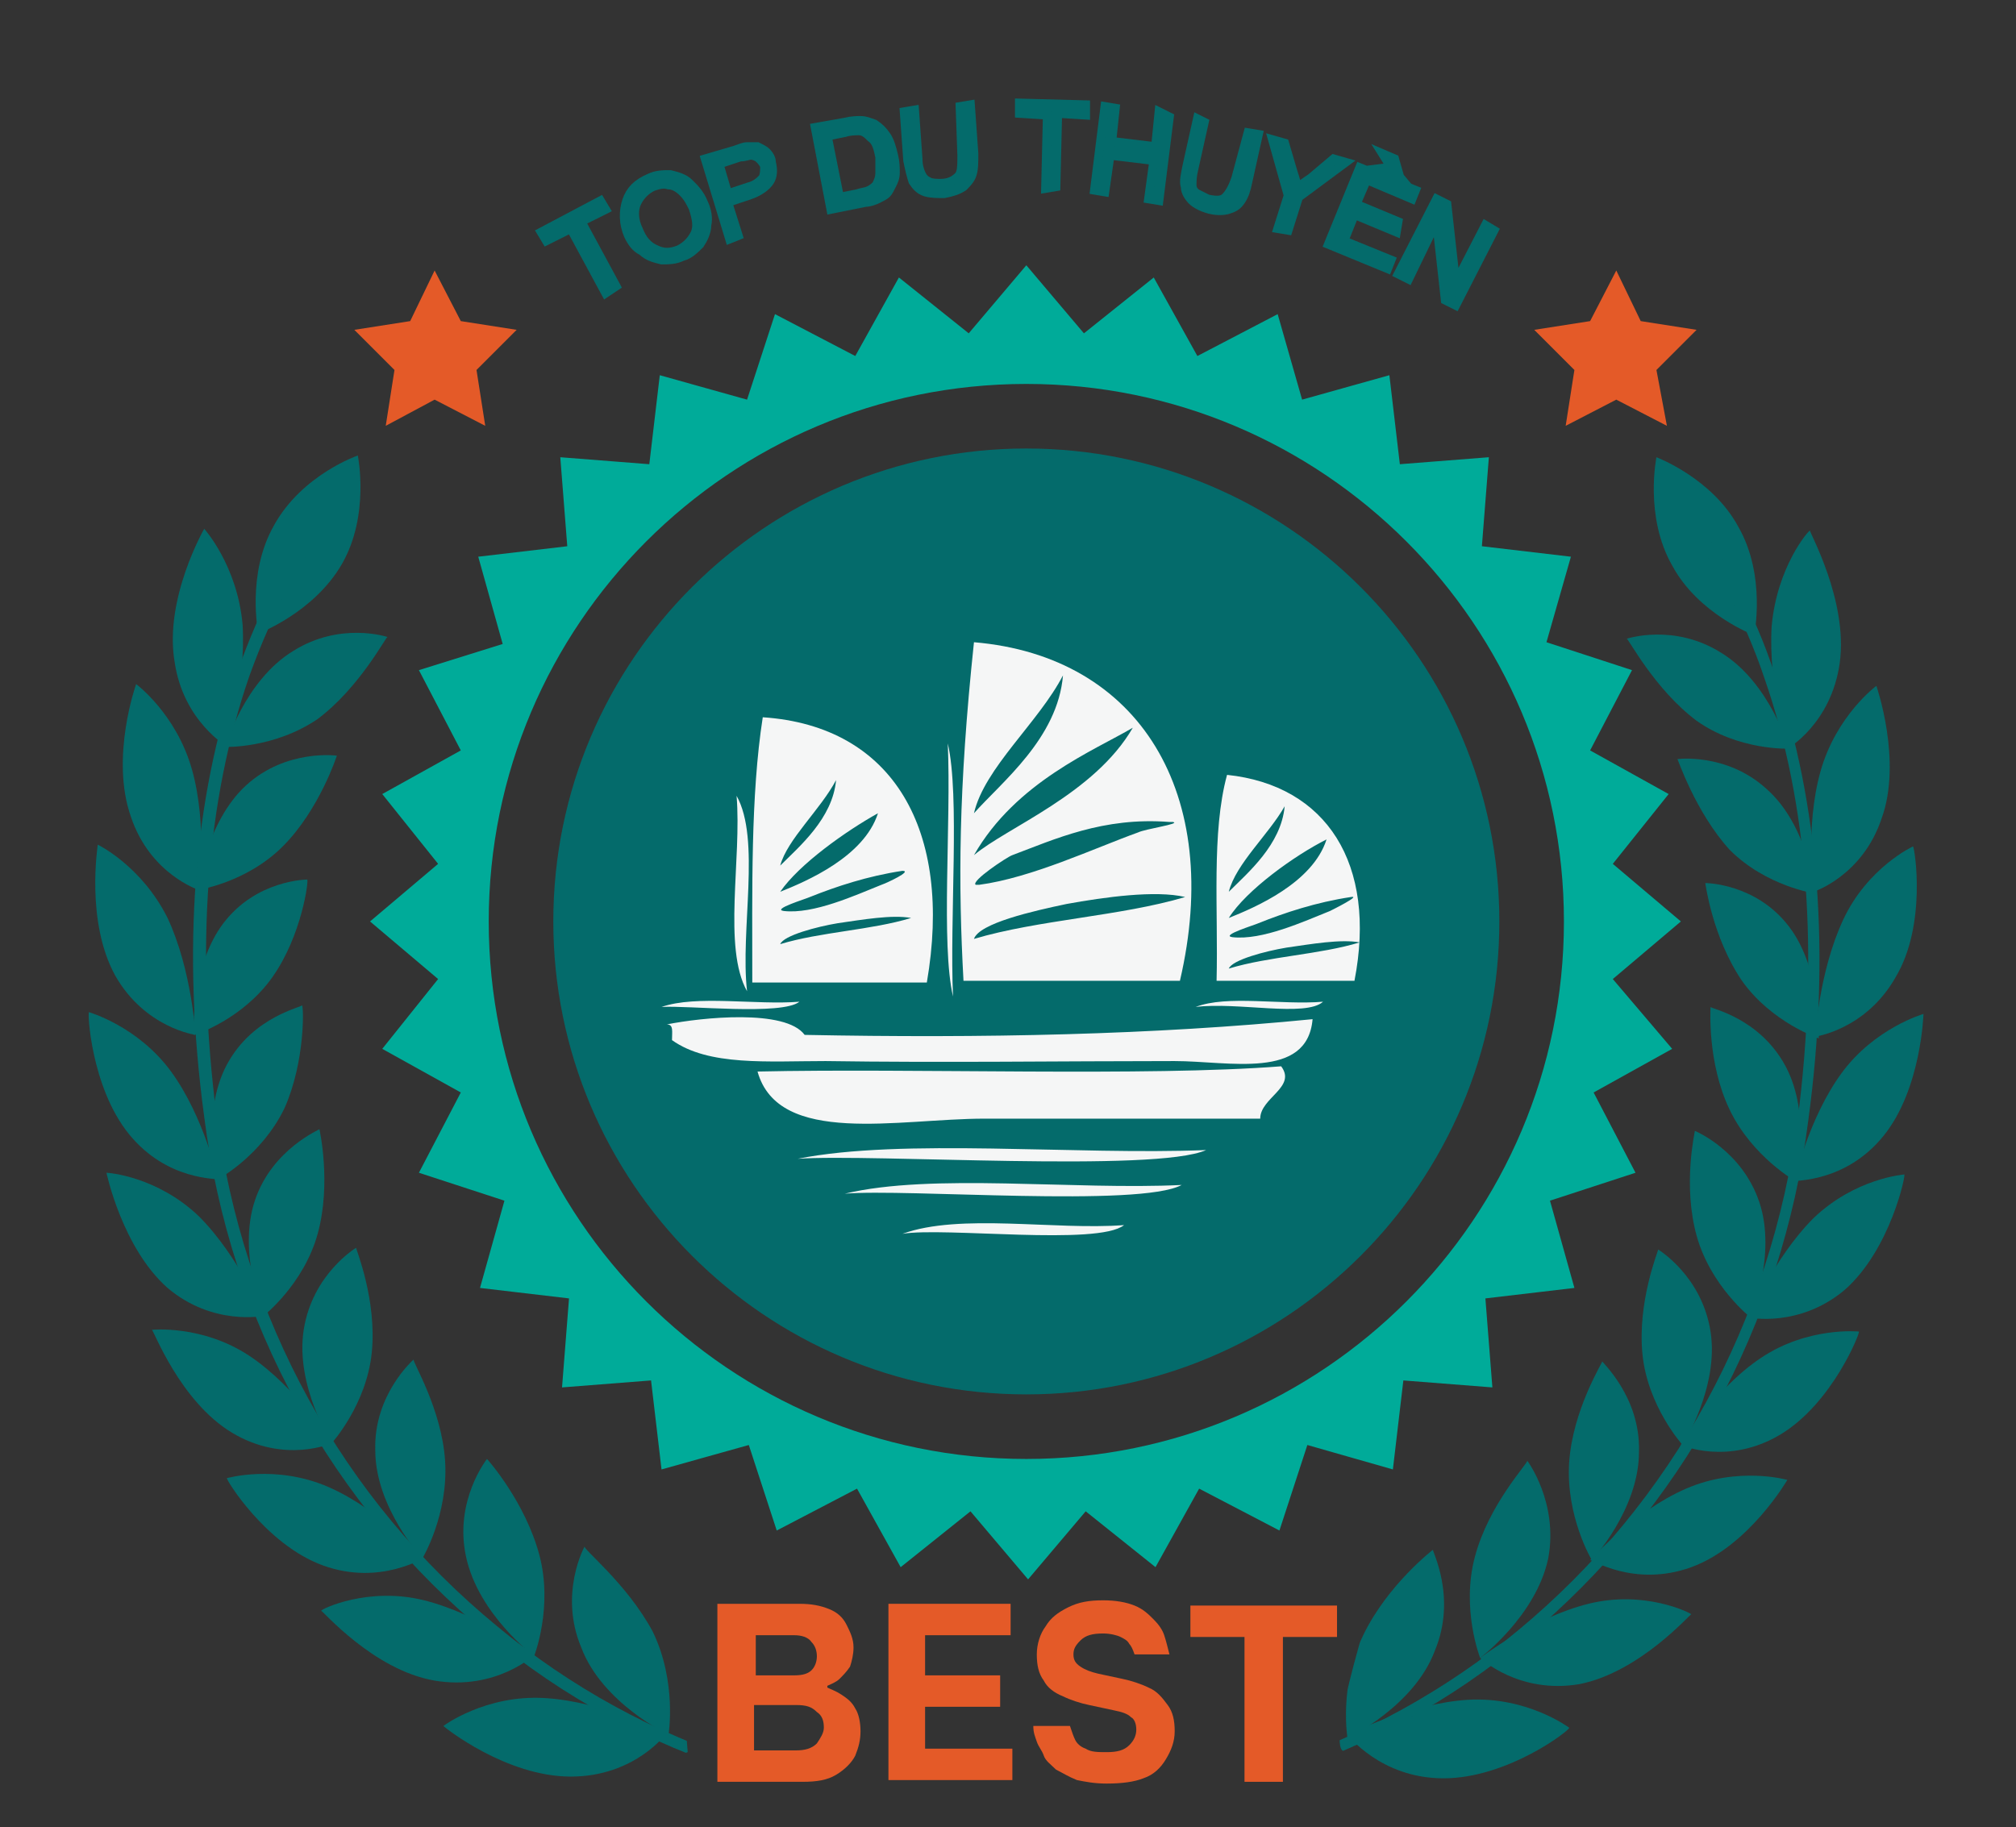
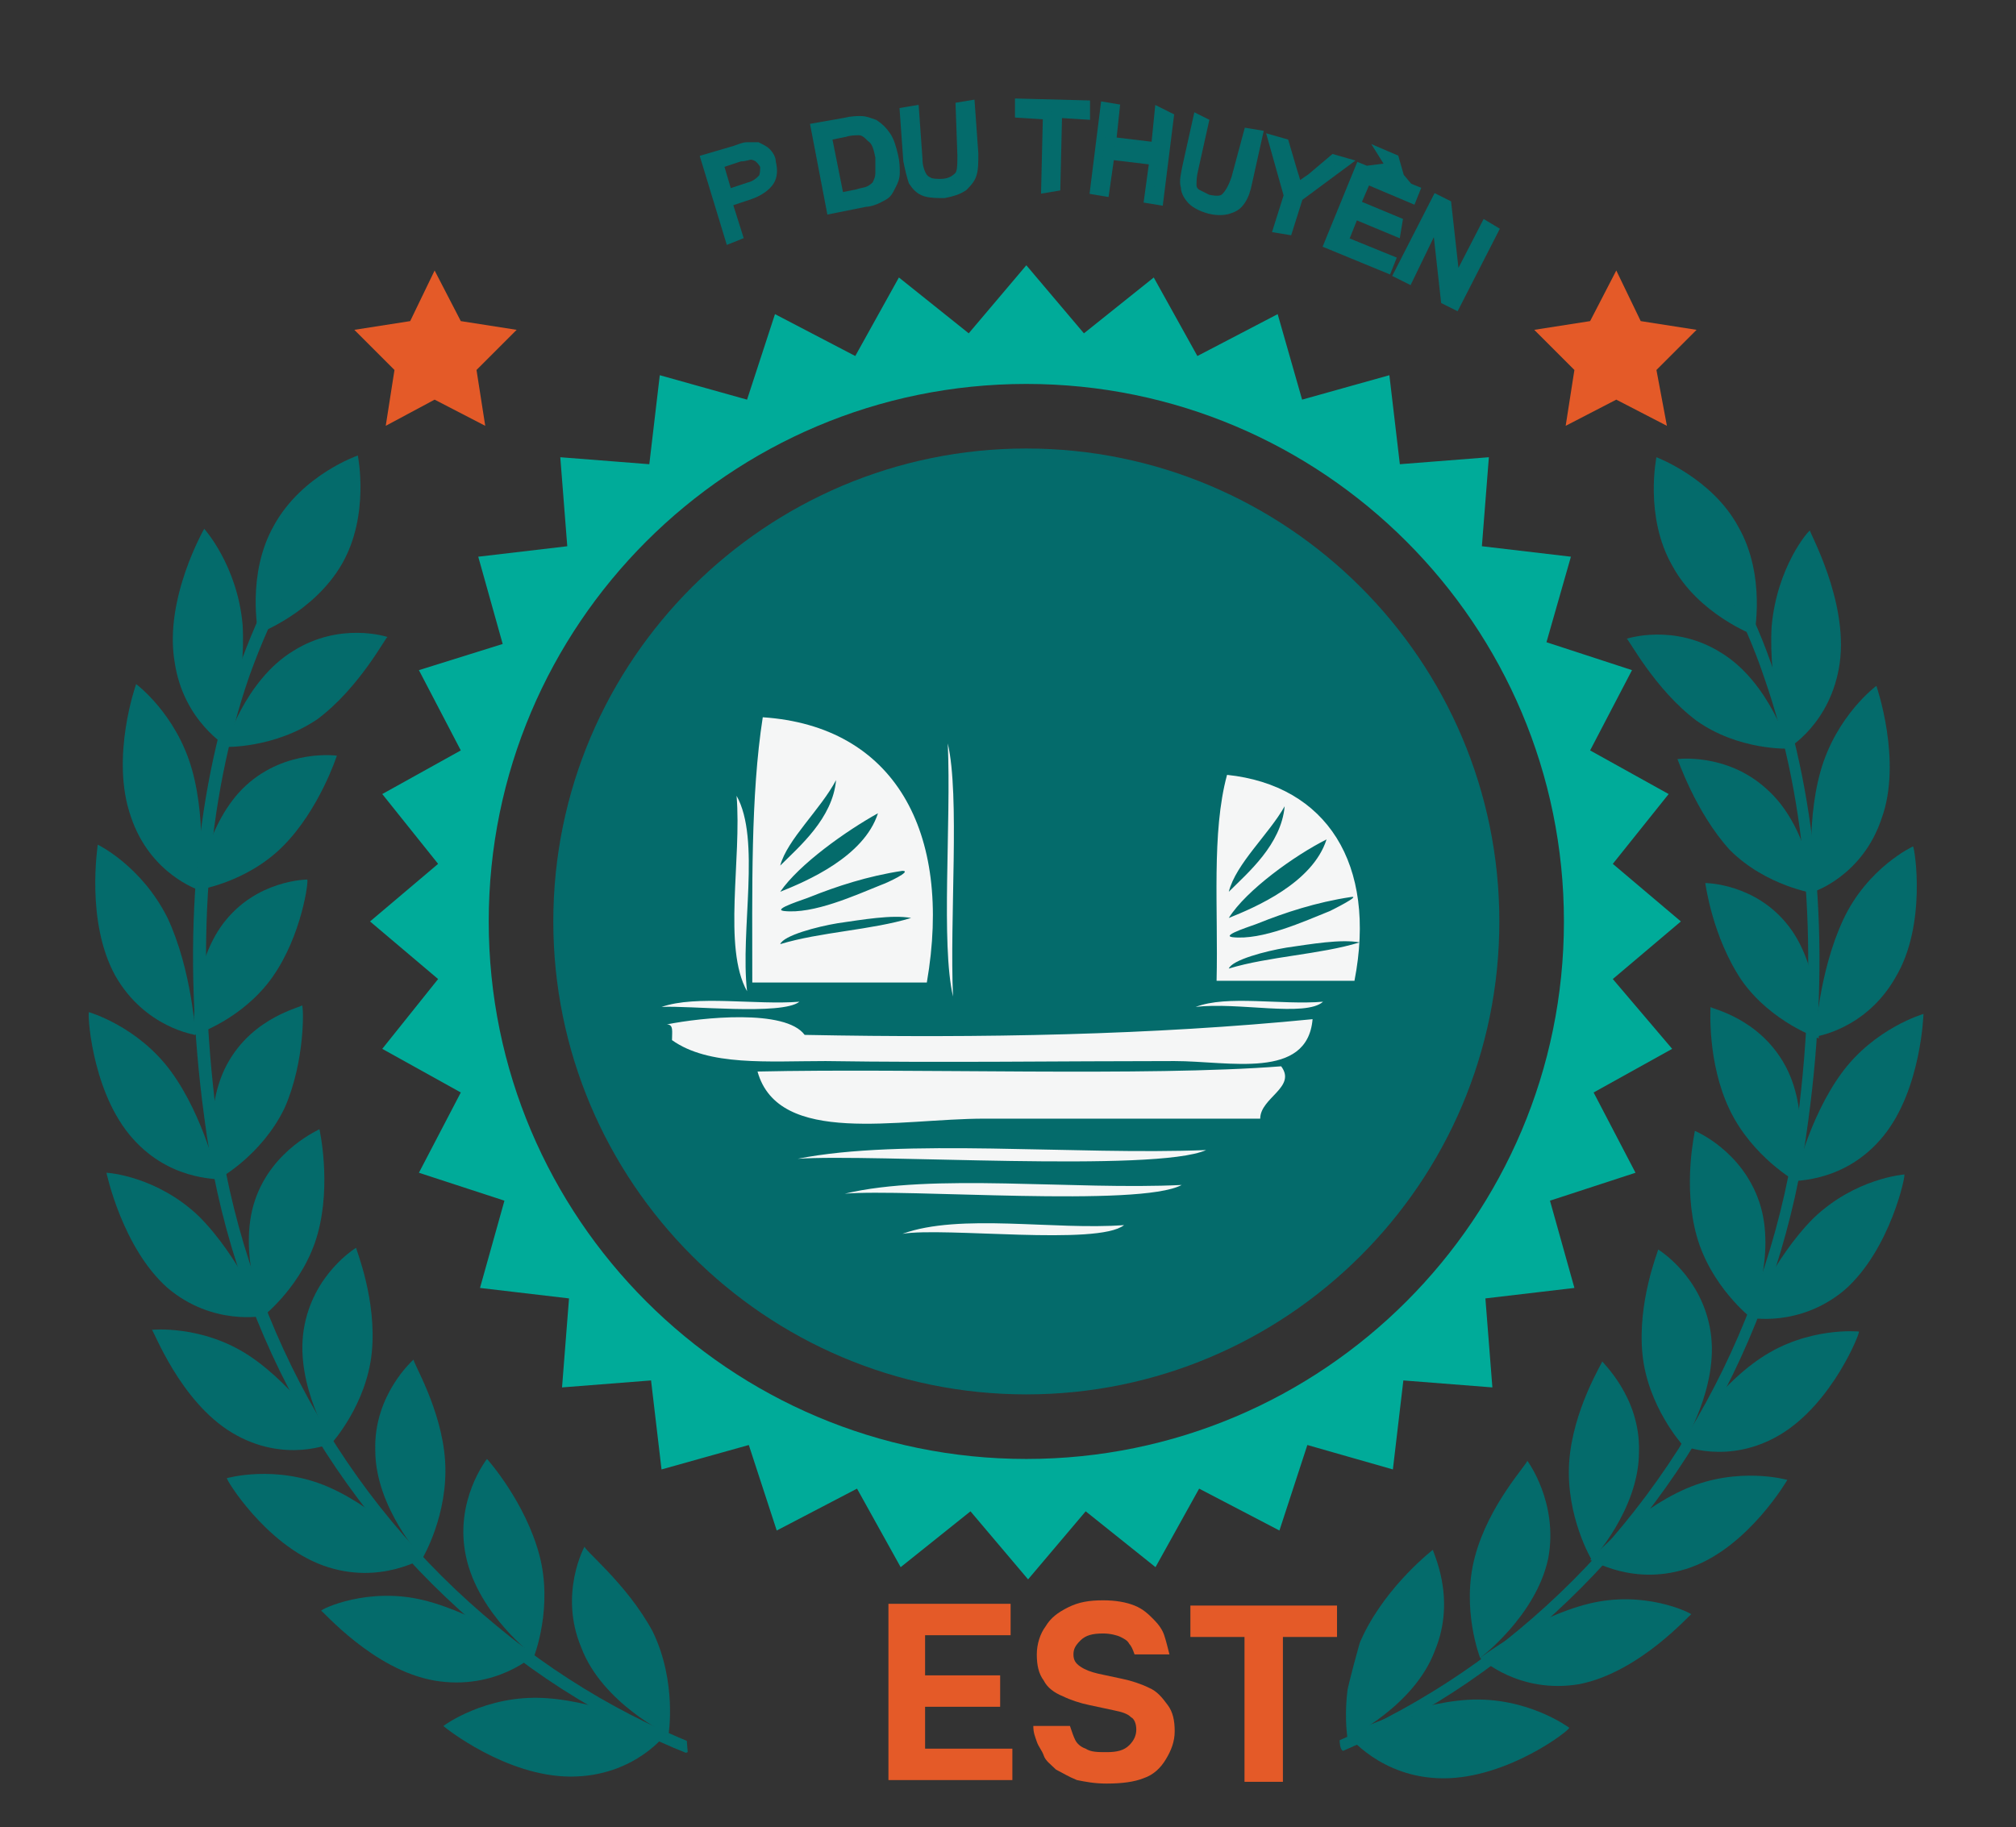
<svg xmlns="http://www.w3.org/2000/svg" xmlns:xlink="http://www.w3.org/1999/xlink" version="1.1" id="Layer_1" x="0px" y="0px" width="115.5px" height="104.7px" viewBox="0 0 115.5 104.7" style="enable-background:new 0 0 115.5 104.7;" xml:space="preserve">
  <rect x="0" y="0" width="115.5" height="104.7" fill="#333333" stroke="none" />
  <style type="text/css">
	.st0{fill:#046B6B;}
	.st1{fill:#00AB99;}
	.st2{fill:#E45A28;}
	.st3{fill:#046B6B;stroke:#046B6B;stroke-width:0.5;stroke-miterlimit:10;}
	.st4{fill:#F5F6F6;}
	.st5{clip-path:url(#SVGID_2_);}
</style>
  <g>
    <g>
      <g>
        <g>
          <g>
            <path class="st0" d="M58.8,25.7c-14.9,0-27.1,12.1-27.1,27.1c0,14.9,12.1,27.1,27.1,27.1c14.9,0,27.1-12.1,27.1-27.1       S73.7,25.7,58.8,25.7z" />
          </g>
        </g>
        <g>
          <g>
            <path class="st1" d="M92.4,56.1l3.9-3.3l-3.9-3.3l3.2-4L91.1,43l2.4-4.6l-4.9-1.6l1.4-4.9l-5.1-0.6l0.4-5.1l-5.1,0.4l-0.6-5.1       l-5,1.4L73.2,18l-4.6,2.4l-2.5-4.5l-4,3.2l-3.3-3.9l-3.3,3.9l-4-3.2L49,20.4L44.4,18l-1.6,4.9l-5-1.4l-0.6,5.1l-5.1-0.4       l0.4,5.1l-5.1,0.6l1.4,5L24,38.4l2.4,4.6l-4.5,2.5l3.2,4l-3.9,3.3l3.9,3.3l-3.2,4l4.5,2.5L24,67.2l4.9,1.6l-1.4,5l5.1,0.6       l-0.4,5.1l5.1-0.4l0.6,5.1l5-1.4l1.6,4.9l4.6-2.4l2.5,4.5l4-3.2l3.3,3.9l3.3-3.9l4,3.2l2.5-4.5l4.6,2.4l1.6-4.9l4.9,1.4       l0.6-5.1l5.1,0.4l-0.4-5.1l5.1-0.6l-1.4-5l4.9-1.6l-2.4-4.6l4.5-2.5L92.4,56.1z M58.8,83.6c-17,0-30.8-13.8-30.8-30.8       S41.8,22,58.8,22s30.8,13.8,30.8,30.8S75.8,83.6,58.8,83.6z" />
          </g>
        </g>
      </g>
    </g>
    <polygon class="st2" points="24.9,15.5 26.4,18.4 29.6,18.9 27.3,21.2 27.8,24.4 24.9,22.9 22.1,24.4 22.6,21.2 20.3,18.9    23.5,18.4  " />
    <polygon class="st2" points="92.6,15.5 94,18.4 97.2,18.9 94.9,21.2 95.5,24.4 92.6,22.9 89.7,24.4 90.2,21.2 87.9,18.9 91.1,18.4     " />
    <g>
-       <path class="st3" d="M34.7,16.8l-2-3.7l-1.4,0.7L31,13.3l3.4-1.8l0.3,0.5l-1.4,0.7l2,3.7L34.7,16.8z" />
-       <path class="st3" d="M36,13.5c-0.3-0.7-0.3-1.4-0.1-2s0.6-1,1.3-1.3C37.6,10,38,10,38.4,10c0.4,0.1,0.8,0.2,1.1,0.5    s0.6,0.6,0.8,1.1c0.2,0.4,0.3,0.9,0.2,1.3c0,0.4-0.2,0.8-0.4,1.1c-0.3,0.3-0.6,0.6-1,0.7c-0.4,0.2-0.8,0.2-1.2,0.2    c-0.4-0.1-0.8-0.2-1.1-0.5C36.4,14.2,36.2,13.9,36,13.5z M36.6,13.2c0.2,0.5,0.5,0.9,1,1.1c0.4,0.2,0.8,0.2,1.3,0    c0.4-0.2,0.7-0.5,0.9-0.9s0.1-0.9-0.1-1.5c-0.2-0.4-0.3-0.6-0.6-0.9c-0.2-0.2-0.5-0.4-0.8-0.4c-0.3-0.1-0.6,0-0.9,0.1    c-0.4,0.2-0.7,0.5-0.9,0.9C36.3,12,36.3,12.6,36.6,13.2z" />
      <path class="st3" d="M41.8,13.7l-1.4-4.6l1.7-0.5c0.3-0.1,0.5-0.2,0.7-0.2s0.4,0,0.6,0c0.2,0.1,0.4,0.2,0.5,0.3    c0.2,0.2,0.3,0.4,0.3,0.6c0.1,0.4,0.1,0.8-0.1,1.1c-0.2,0.3-0.6,0.6-1.2,0.8l-1.2,0.4l0.6,1.9L41.8,13.7z M41.7,11.1l1.2-0.4    c0.4-0.1,0.6-0.3,0.8-0.5c0.1-0.2,0.1-0.4,0.1-0.7c-0.1-0.2-0.2-0.3-0.3-0.4C43.4,9,43.2,8.9,43,8.9c-0.1,0-0.3,0.1-0.6,0.1    l-1.2,0.4L41.7,11.1z" />
      <path class="st3" d="M47.6,12l-0.9-4.7L48.4,7c0.4-0.1,0.7-0.1,0.9-0.1c0.3,0,0.5,0.1,0.8,0.2c0.3,0.2,0.5,0.4,0.7,0.7    s0.3,0.7,0.4,1.1c0.1,0.4,0.1,0.7,0.1,1s-0.1,0.5-0.2,0.7c-0.1,0.2-0.2,0.4-0.3,0.5s-0.3,0.2-0.5,0.3s-0.5,0.2-0.7,0.2L47.6,12z     M48.1,11.3l1-0.2c0.3-0.1,0.5-0.1,0.7-0.2c0.2-0.1,0.3-0.2,0.4-0.3c0.1-0.2,0.2-0.4,0.2-0.7s0-0.6,0-0.9    c-0.1-0.5-0.2-0.9-0.5-1.1c-0.2-0.2-0.4-0.4-0.7-0.4c-0.2,0-0.5,0-0.8,0.1l-1,0.2L48.1,11.3z" />
      <path class="st3" d="M55,6.1L55.6,6l0.2,2.8c0,0.5,0,0.9-0.1,1.2s-0.3,0.5-0.5,0.7c-0.3,0.2-0.6,0.3-1.1,0.4c-0.4,0-0.8,0-1.1-0.1    s-0.5-0.3-0.7-0.6c-0.1-0.3-0.2-0.7-0.3-1.2l-0.2-2.8l0.6-0.1l0.2,2.8c0,0.4,0.1,0.7,0.2,0.9c0.1,0.2,0.2,0.3,0.4,0.4    c0.2,0.1,0.4,0.1,0.7,0.1c0.5,0,0.8-0.2,1-0.4s0.2-0.6,0.2-1.2L55,6.1z" />
      <path class="st3" d="M59.9,10.8L60,6.6l-1.6-0.1V5.9L62.2,6v0.6l-1.6-0.1l-0.1,4.2L59.9,10.8z" />
      <path class="st3" d="M62.7,10.9l0.6-4.8l0.6,0.1l-0.2,1.9l2.5,0.3l0.2-2L67,6.7l-0.6,4.8l-0.6-0.1l0.3-2.2l-2.5-0.3L63.3,11    L62.7,10.9z" />
      <path class="st3" d="M71.5,7.6l0.6,0.1l-0.6,2.7c-0.1,0.5-0.2,0.8-0.4,1.1c-0.2,0.3-0.4,0.4-0.7,0.5c-0.3,0.1-0.7,0.1-1.1,0    s-0.8-0.3-1-0.5s-0.4-0.5-0.4-0.8c-0.1-0.3,0-0.7,0.1-1.2l0.6-2.7L69,7l-0.6,2.7c-0.1,0.4-0.1,0.7-0.1,0.9s0.1,0.4,0.3,0.5    c0.2,0.1,0.4,0.2,0.6,0.3c0.5,0.1,0.8,0.1,1-0.1c0.2-0.2,0.4-0.5,0.6-1.1L71.5,7.6z" />
      <path class="st3" d="M73.2,13.1l0.6-1.9L72.9,8l0.7,0.2l0.5,1.7c0.1,0.3,0.2,0.6,0.2,0.9c0.2-0.2,0.5-0.4,0.8-0.6l1.3-1.1l0.7,0.2    l-2.7,2l-0.6,1.9L73.2,13.1z" />
      <path class="st3" d="M76.1,14l1.8-4.4l3.2,1.3l-0.2,0.5l-2.6-1.1l-0.6,1.4l2.4,1L80,13.3l-2.4-1L77,13.8l2.7,1.1l-0.2,0.5L76.1,14    z M79.7,9.9h-0.5l-0.5-0.2l0.8-0.1L80,9.9l0.5,0.6L80,10.3L79.7,9.9z M80.1,9.8l-0.4-0.2l-0.5-0.8l0.7,0.3L80.1,9.8z" />
      <path class="st3" d="M80.1,15.7l2.2-4.3l0.6,0.3l0.5,4.5l1.7-3.3l0.5,0.3l-2.2,4.3l-0.6-0.3l-0.5-4.5L80.7,16L80.1,15.7z" />
    </g>
    <g>
      <path class="st4" d="M42.2,45.6c1.4,2.5,0.2,7.7,0.6,11.2C41.4,54.3,42.5,49.2,42.2,45.6z" />
      <path class="st4" d="M37.9,57.7c2-0.7,5.4-0.1,7.9-0.3C44.8,58.2,39.4,57.6,37.9,57.7z" />
      <path class="st4" d="M45.7,66.4c6-1.2,15.9-0.2,23.4-0.5C66.2,67.2,50,66.1,45.7,66.4z" />
      <path class="st4" d="M48.4,68.4c5-1.2,13.1-0.2,19.3-0.5C65.3,69.2,51.9,68.1,48.4,68.4z" />
      <path class="st4" d="M51.7,70.7c3.3-1.2,8.7-0.2,12.7-0.5C62.9,71.4,54.1,70.3,51.7,70.7z" />
      <path class="st4" d="M68.5,57.7c1.8-0.7,4.9-0.1,7.3-0.3C74.8,58.3,70.9,57.4,68.5,57.7z" />
      <path class="st4" d="M38.2,58.7c2-0.4,6.8-0.9,7.9,0.6c10.2,0.2,20,0,29.1-0.9c-0.3,3.5-4.8,2.4-7.9,2.4c-6.5,0-13.3,0.1-20,0    c-3.3,0-6.7,0.3-8.8-1.2C38.5,59.1,38.6,58.7,38.2,58.7z" />
      <path class="st4" d="M73.4,61.1c0.9,1.2-1.2,1.8-1.2,3c-4.4,0-10.3,0-15.8,0c-4.9,0-11.8,1.6-13-2.7    C52.3,61.2,65.7,61.7,73.4,61.1z" />
      <g>
-         <path class="st4" d="M55.8,36.8c-0.9,8.5-0.9,13.9-0.6,19.4c4.1,0,8.3,0,12.4,0C70.1,45.5,65.3,37.6,55.8,36.8z M60.9,38.7     c-0.3,3.6-3.5,6.1-5.1,7.9C56.4,44,59.5,41.4,60.9,38.7z M55.8,53.8c0.3-0.9,3.4-1.6,5.3-2c2.2-0.4,5.1-0.8,6.8-0.4     C64.2,52.5,59.5,52.7,55.8,53.8z M67,47.1c0.3,0,0.3,0,0.2,0c0.5,0.1-1.6,0.4-2,0.6c-2.5,0.9-6.1,2.6-9.1,3c-0.2,0-0.2,0-0.2,0     c-0.3-0.2,1.8-1.6,2.1-1.7C60.4,48.1,63.2,46.8,67,47.1z M55.8,49c2.4-4.2,6.9-6,9.1-7.3C62.7,45.5,57.7,47.4,55.8,49z" />
        <path class="st4" d="M54.3,42.6c0.2,4.6-0.4,11.5,0.3,14.5C54.4,52.6,55,45.6,54.3,42.6z" />
        <path class="st4" d="M43.7,41.1c-0.7,4.5-0.6,9.9-0.6,15.2c3.3,0,6.7,0,10,0C54.6,47.6,51.2,41.6,43.7,41.1z M47.9,44.7     c-0.2,2.2-2.1,3.8-3.2,4.9C45.1,48.1,47,46.4,47.9,44.7z M50.3,46.6c-0.8,2.5-4.1,3.9-5.6,4.5C45.8,49.5,48.5,47.6,50.3,46.6z      M44.7,54.1c0.2-0.5,2.1-1,3.3-1.2c1.4-0.2,3.1-0.5,4.2-0.3C49.9,53.3,47,53.4,44.7,54.1z M50.5,50.7c-1.5,0.6-3.9,1.7-5.6,1.5     c-0.7-0.1,1.3-0.7,1.5-0.8c1.5-0.6,3.3-1.2,5.3-1.5C52.3,49.9,50.8,50.6,50.5,50.7z" />
        <path class="st4" d="M67,47.1c0.1,0,0.1,0,0.2,0C67.3,47.1,67.3,47.1,67,47.1z" />
        <path class="st4" d="M55.9,50.8c0,0,0.1,0,0.2,0C56,50.8,55.9,50.8,55.9,50.8z" />
        <g>
          <path class="st4" d="M70.3,44.4c-0.9,3.3-0.5,7.7-0.6,11.8c2.6,0,5.3,0,7.9,0C78.9,49.5,76,45,70.3,44.4z M76.2,52.2      c-1.5,0.6-3.9,1.7-5.6,1.5c-0.7-0.1,1.3-0.7,1.5-0.8c1.5-0.6,3.3-1.2,5.3-1.5C78,51.3,76.4,52.1,76.2,52.2z M73.6,46.2      c-0.2,2.2-2.1,3.8-3.2,4.9C70.8,49.5,72.7,47.8,73.6,46.2z M76,48.1c-0.8,2.5-4.1,3.9-5.6,4.5C71.4,51,74.2,49,76,48.1z       M70.4,55.5c0.2-0.5,2.1-1,3.3-1.2c1.4-0.2,3.1-0.5,4.2-0.3C75.6,54.7,72.7,54.8,70.4,55.5z" />
        </g>
      </g>
    </g>
    <g>
      <g>
        <g>
          <g>
            <g>
              <g>
                <defs>
                  <path id="SVGID_1_" d="M28.3,104.4l11.1-4c0,0-0.6-7.5-0.8-9.3s4,1.2,4,1.2l5.1,0.2l3,2.2l4.2-1.2c0,0,4.5,1,5.1,1          s3.4-0.8,3.4-0.8l5.5-1.2l6.5-1.4l4-1.8c0,0-3.4,10.1-2.5,11c9.3,4.5,9.1,5.2,9.1,5.2s32.2-9.7,32.6-11.7s9.3-33.2,8.9-37.2          s-7.7-26.7-9.3-29.9c-1.6-3.2-11.3-11.7-16.2-13.3c-4.8-1.8-27-8.3-27-8.3S37.8,0.6,36.6,0.6c-1.2,0-27.5-12.5-35.6,11          C-7.1,35-26.1,43.9-21.2,59.7s8.1,25.1,13.3,32.8c5.3,7.7,15.8,17.8,15.8,17.8" />
                </defs>
                <clipPath id="SVGID_2_">
                  <use xlink:href="#SVGID_1_" style="overflow:visible;" />
                </clipPath>
                <g class="st5">
                  <g>
                    <g>
                      <g>
                        <path class="st0" d="M15.7,30.1c-1.6,2.8-0.9,6.2-0.9,6.2s3.2-1.2,4.8-4s0.9-6.2,0.9-6.2S17.3,27.2,15.7,30.1z" />
                        <g>
                          <g>
                            <path class="st0" d="M44.8,96.8c2,2.6,2.2,5.7,2.1,5.7c0,0-4.3-1.2-6.2-4.1s-1-5.8-1-5.8               C39.7,92.7,42.8,94.2,44.8,96.8z" />
                            <path class="st0" d="M41.8,105.9c3.8-0.6,5.2-3.5,5.2-3.5s-4.1-1.2-7.6-0.7c-3.5,0.4-5.6,2.6-5.6,2.6               C33.8,104.3,38,106.6,41.8,105.9z" />
                          </g>
                          <g>
                            <path class="st0" d="M37.4,93.5c1.4,2.9,0.9,5.9,0.9,5.9s-3.8-1.8-5-5c-1.3-3.1,0.2-5.8,0.2-5.8               C33.3,88.7,35.9,90.7,37.4,93.5z" />
                            <path class="st0" d="M32.7,101.8c3.7,0,5.5-2.5,5.5-2.5s-3.6-1.8-7-2s-5.8,1.6-5.8,1.6C25.5,99,29,101.8,32.7,101.8z" />
                          </g>
                          <g>
                            <path class="st0" d="M30.9,89.1c0.8,3-0.3,5.8-0.3,5.8s-3.2-2.4-3.9-5.7c-0.7-3.2,1.2-5.6,1.2-5.6               C28,83.7,30.1,86.1,30.9,89.1z" />
                            <path class="st0" d="M24.9,96.3c3.5,0.6,5.8-1.5,5.7-1.5c0,0-3.1-2.3-6.3-3.1c-3.2-0.8-5.9,0.5-5.9,0.6               C18.5,92.3,21.4,95.7,24.9,96.3z" />
                          </g>
                          <g>
                            <path class="st0" d="M25.5,83.7c0.2,3.1-1.3,5.6-1.3,5.6s-2.7-2.9-2.7-6.2c-0.1-3.2,2.2-5.2,2.2-5.2               C23.6,78,25.3,80.7,25.5,83.7z" />
                            <path class="st0" d="M18.5,89.7c3.3,1.2,5.8-0.5,5.8-0.4c0,0-2.5-2.8-5.5-4.1c-3-1.3-5.8-0.5-5.8-0.5               C12.9,84.7,15.2,88.5,18.5,89.7z" />
                          </g>
                          <g>
                            <path class="st0" d="M21.3,77.5c-0.3,3-2.3,5.2-2.3,5.2s-2.1-3.3-1.6-6.5s3-4.7,3-4.7C20.4,71.6,21.6,74.5,21.3,77.5z" />
                            <path class="st0" d="M13.3,82.1c3,1.8,5.7,0.6,5.7,0.6s-2-3.2-4.7-5s-5.6-1.5-5.6-1.5C8.8,76.2,10.3,80.3,13.3,82.1z" />
                          </g>
                          <g>
                            <path class="st0" d="M18.2,70.7c-0.8,2.9-3.1,4.7-3.1,4.7s-1.5-3.6-0.5-6.6s3.8-4.1,3.7-4.1               C18.3,64.7,19,67.8,18.2,70.7z" />
                            <path class="st0" d="M9.6,73.8c2.6,2.2,5.5,1.6,5.5,1.6s-1.4-3.4-3.7-5.7c-2.4-2.3-5.2-2.5-5.3-2.5               C6.1,67.2,7,71.5,9.6,73.8z" />
                          </g>
                          <g>
                            <path class="st0" d="M16.3,63.5c-1.3,2.7-3.8,4.1-3.9,4.1c0,0-0.9-3.8,0.6-6.6s4.4-3.3,4.3-3.4               C17.4,57.6,17.5,60.8,16.3,63.5z" />
                            <path class="st0" d="M7.4,65c2.2,2.7,5.1,2.5,5.1,2.6c0,0-0.8-3.6-2.7-6.2C7.9,58.8,5.1,58,5.1,58               C5,57.9,5.2,62.3,7.4,65z" />
                          </g>
                          <g>
                            <path class="st0" d="M15.6,56c-1.7,2.4-4.4,3.3-4.5,3.3c0,0-0.2-3.9,1.7-6.4s4.8-2.5,4.8-2.5               C17.7,50.4,17.3,53.6,15.6,56z" />
                            <path class="st0" d="M6.6,55.9c1.7,3,4.6,3.4,4.6,3.4s-0.2-3.7-1.6-6.7c-1.5-3-4-4.2-4-4.2C5.6,48.5,4.9,52.8,6.6,55.9               z" />
                          </g>
                          <g>
                            <path class="st0" d="M16.2,48.5c-2.1,2.1-4.9,2.5-4.9,2.5s0.5-3.9,2.8-6s5.2-1.7,5.2-1.7               C19.3,43.3,18.3,46.4,16.2,48.5z" />
                            <path class="st0" d="M7.5,46.8c1.1,3.3,3.9,4.2,3.9,4.2s0.5-3.7-0.4-6.9s-3.2-4.9-3.2-4.9C7.8,39.2,6.3,43.4,7.5,46.8z               " />
                          </g>
                          <g>
                            <path class="st0" d="M18.2,41.2c-2.5,1.7-5.3,1.6-5.3,1.6s1.1-3.8,3.9-5.5c2.7-1.7,5.4-0.8,5.4-0.8               C22.1,36.5,20.6,39.4,18.2,41.2z" />
                            <path class="st0" d="M10,37.9c0.5,3.5,3.1,4.9,3,4.9c0,0,1.1-3.6,0.9-7c-0.3-3.4-2.2-5.5-2.2-5.5               C11.7,30.3,9.4,34.3,10,37.9z" />
                          </g>
                        </g>
                        <g>
                          <path class="st0" d="M59,102.8c-5.5,0.5-11-0.1-16.3-1.8c-5.2-1.7-10-4.3-14.2-7.8c-8.9-7.3-14.6-17.7-16.1-29.3              c-1.2-9.5-0.6-18,1.9-25.2c1.3-3.6,3-6.8,5.1-9.7l-0.6-0.3c-2.2,2.9-3.9,6.1-5.2,9.8c-2.5,7.3-3.2,15.9-1.9,25.5              C13.2,75.8,19,86.3,28,93.7c4.3,3.6,9.2,6.2,14.5,7.9c5.4,1.7,11,2.4,16.6,1.8L59,102.8z" />
                        </g>
                      </g>
                    </g>
                    <g>
                      <g>
                        <path class="st0" d="M99.6,30.2c1.6,2.8,0.9,6.2,0.9,6.2s-3.2-1.2-4.7-4c-1.6-2.8-0.9-6.2-0.9-6.2S98.1,27.4,99.6,30.2z" />
                        <g>
                          <g>
                            <path class="st0" d="M70.7,96.9c-2,2.6-2.2,5.7-2.1,5.7c0,0,4.3-1.2,6.2-4.1c1.9-2.9,1-5.8,1-5.8               C75.8,92.8,72.8,94.3,70.7,96.9z" />
                            <path class="st0" d="M73.7,106c-3.7-0.6-5.1-3.5-5.1-3.5s4.1-1.2,7.5-0.7c3.5,0.4,5.5,2.6,5.5,2.6               C81.7,104.5,77.5,106.7,73.7,106z" />
                          </g>
                          <g>
                            <path class="st0" d="M78.1,93.7c-1.4,2.9-0.9,5.9-0.9,5.9s3.8-1.8,5-5c1.3-3.1-0.2-5.8-0.1-5.8               C82.1,88.8,79.5,90.8,78.1,93.7z" />
                            <path class="st0" d="M82.7,101.9c-3.6,0-5.5-2.5-5.5-2.5s3.6-1.8,6.9-2c3.4-0.2,5.8,1.6,5.8,1.6               C90,99.1,86.4,101.9,82.7,101.9z" />
                          </g>
                          <g>
                            <path class="st0" d="M84.5,89.2c-0.8,3,0.3,5.8,0.3,5.8s3.2-2.4,3.9-5.7c0.6-3.2-1.2-5.6-1.2-5.6               C87.5,83.9,85.3,86.2,84.5,89.2z" />
                            <path class="st0" d="M90.5,96.5C87,97.1,84.8,95,84.8,95s3-2.3,6.2-3.1c3.2-0.8,5.8,0.5,5.9,0.6               C96.9,92.4,94,95.8,90.5,96.5z" />
                          </g>
                          <g>
                            <path class="st0" d="M89.9,83.8c-0.2,3.1,1.3,5.6,1.3,5.6s2.7-2.9,2.7-6.2C94,80,91.7,78,91.8,78               C91.8,78.1,90.1,80.8,89.9,83.8z" />
                            <path class="st0" d="M96.9,89.8c-3.3,1.2-5.8-0.5-5.8-0.4c0,0,2.5-2.8,5.5-4.1c3-1.3,5.8-0.5,5.8-0.5               S100.2,88.6,96.9,89.8z" />
                          </g>
                          <g>
                            <path class="st0" d="M94.1,77.6c0.3,3,2.3,5.2,2.3,5.2s2.1-3.3,1.6-6.5s-3-4.7-3-4.7C95,71.7,93.8,74.6,94.1,77.6z" />
                            <path class="st0" d="M102,82.2c-3,1.8-5.7,0.6-5.7,0.6s1.9-3.2,4.6-5s5.6-1.5,5.6-1.5C106.6,76.3,105,80.4,102,82.2z" />
                          </g>
                          <g>
                            <path class="st0" d="M97.2,70.8c0.8,2.9,3.1,4.7,3.1,4.7s1.5-3.6,0.5-6.6s-3.7-4.1-3.7-4.1               C97.1,64.9,96.4,67.9,97.2,70.8z" />
                            <path class="st0" d="M105.7,73.9c-2.6,2.2-5.5,1.6-5.5,1.6s1.4-3.4,3.7-5.7c2.4-2.3,5.2-2.5,5.2-2.5               C109.2,67.3,108.3,71.6,105.7,73.9z" />
                          </g>
                          <g>
                            <path class="st0" d="M99.1,63.6c1.3,2.7,3.8,4.1,3.8,4.1s0.9-3.8-0.6-6.6S98,57.8,98,57.7C98,57.8,97.8,60.9,99.1,63.6               z" />
                            <path class="st0" d="M107.9,65.1c-2.2,2.7-5.1,2.5-5.1,2.6c0,0,0.8-3.6,2.7-6.2c1.9-2.6,4.7-3.4,4.7-3.4               C110.2,58,110.1,62.4,107.9,65.1z" />
                          </g>
                          <g>
                            <path class="st0" d="M99.8,56.2c1.7,2.4,4.4,3.3,4.4,3.3s0.2-3.9-1.7-6.4c-1.9-2.5-4.8-2.5-4.8-2.5               C97.7,50.6,98.1,53.7,99.8,56.2z" />
                            <path class="st0" d="M108.6,56c-1.7,3-4.6,3.4-4.6,3.4s0.2-3.7,1.6-6.7s4-4.2,4-4.2C109.7,48.6,110.4,53,108.6,56z" />
                          </g>
                          <g>
                            <path class="st0" d="M99.1,48.7c2.1,2.1,4.9,2.5,4.9,2.5s-0.4-3.9-2.8-6c-2.3-2.1-5.2-1.7-5.1-1.7               C96.1,43.4,97.1,46.5,99.1,48.7z" />
                            <path class="st0" d="M107.8,46.9c-1.1,3.3-3.9,4.2-3.9,4.2s-0.5-3.7,0.4-6.9s3.2-4.9,3.2-4.9S109,43.6,107.8,46.9z" />
                          </g>
                          <g>
                            <path class="st0" d="M97.2,41.3c2.4,1.7,5.2,1.6,5.3,1.6c0,0-1.1-3.8-3.9-5.5c-2.7-1.7-5.4-0.8-5.4-0.8               C93.3,36.6,94.8,39.5,97.2,41.3z" />
                            <path class="st0" d="M105.4,38c-0.5,3.5-3,4.9-3,4.9s-1.1-3.6-0.9-7c0.3-3.4,2.1-5.5,2.2-5.5               C103.6,30.4,105.9,34.4,105.4,38z" />
                          </g>
                        </g>
                        <g>
                          <path class="st0" d="M56.7,103c5.5,0.5,10.9-0.1,16.2-1.8c5.1-1.7,9.9-4.3,14.1-7.8c8.8-7.3,14.5-17.7,16-29.3              c1.2-9.5,0.6-18-1.9-25.2c-1.2-3.6-3-6.8-5.1-9.7l0.6-0.3c2.1,2.9,3.9,6.1,5.1,9.8c2.5,7.3,3.2,15.9,1.9,25.5              c-1.5,11.8-7.3,22.3-16.2,29.7c-4.3,3.6-9.1,6.2-14.4,7.9c-5.4,1.7-10.9,2.4-16.4,1.8L56.7,103z" />
                        </g>
                      </g>
                    </g>
                    <polygon class="st0" points="57.9,100.1 52.9,103.8 57.9,107.5 63,103.8          " />
                  </g>
                </g>
              </g>
            </g>
          </g>
        </g>
      </g>
    </g>
  </g>
  <g>
-     <path class="st2" d="M41.1,102.1V91.9h4.7c0.7,0,1.2,0.1,1.7,0.3c0.5,0.2,0.8,0.5,1,0.9c0.2,0.4,0.4,0.8,0.4,1.3   c0,0.4-0.1,0.8-0.2,1.1c-0.2,0.3-0.4,0.5-0.6,0.7c-0.2,0.2-0.5,0.3-0.7,0.4v0.1c0.2,0.1,0.5,0.2,0.8,0.4c0.3,0.2,0.6,0.4,0.8,0.8   c0.2,0.3,0.3,0.8,0.3,1.3c0,0.5-0.1,0.9-0.3,1.4c-0.2,0.4-0.6,0.8-1.1,1.1c-0.5,0.3-1.1,0.4-1.9,0.4H41.1z M45.5,93.7h-2.2V96h2.2   c0.5,0,0.8-0.1,1-0.3c0.2-0.2,0.3-0.5,0.3-0.8c0-0.3-0.1-0.6-0.3-0.8C46.3,93.8,45.9,93.7,45.5,93.7z M45.6,97.7h-2.4v2.6h2.4   c0.5,0,0.9-0.1,1.2-0.4c0.2-0.3,0.4-0.6,0.4-0.9c0-0.4-0.1-0.7-0.4-0.9C46.5,97.8,46.2,97.7,45.6,97.7z" />
    <path class="st2" d="M50.9,102.1V91.9h7v1.8H53V96h4.3v1.8H53v2.4h5v1.8H50.9z" />
    <path class="st2" d="M63.4,102.2c-0.7,0-1.2-0.1-1.7-0.2c-0.5-0.2-0.8-0.4-1.2-0.6c-0.3-0.3-0.6-0.5-0.7-0.8s-0.3-0.5-0.4-0.8   c-0.1-0.3-0.2-0.5-0.2-0.9h2.1c0.1,0.3,0.2,0.6,0.3,0.8c0.1,0.2,0.3,0.4,0.6,0.5c0.3,0.2,0.7,0.2,1.2,0.2c0.6,0,1-0.1,1.3-0.4   c0.3-0.3,0.4-0.6,0.4-0.9c0-0.3-0.1-0.6-0.3-0.7c-0.2-0.2-0.5-0.3-1-0.4l-1.4-0.3c-0.5-0.1-1.1-0.3-1.5-0.5   c-0.5-0.2-0.9-0.5-1.1-0.9c-0.3-0.4-0.4-0.9-0.4-1.5c0-0.6,0.2-1.2,0.5-1.6c0.3-0.5,0.7-0.8,1.3-1.1c0.6-0.3,1.2-0.4,2-0.4   c0.7,0,1.3,0.1,1.8,0.3c0.5,0.2,0.8,0.5,1.1,0.8c0.3,0.3,0.5,0.6,0.6,0.9c0.1,0.3,0.2,0.7,0.3,1.1H65c-0.1-0.3-0.2-0.5-0.3-0.6   c-0.1-0.2-0.3-0.3-0.5-0.4c-0.2-0.1-0.6-0.2-1-0.2c-0.6,0-1,0.1-1.3,0.4c-0.3,0.3-0.4,0.5-0.4,0.8c0,0.3,0.1,0.5,0.4,0.7   c0.3,0.2,0.6,0.3,1,0.4l1.4,0.3c0.5,0.1,1.1,0.3,1.5,0.5c0.5,0.2,0.8,0.6,1.1,1c0.3,0.4,0.4,0.9,0.4,1.5c0,0.6-0.2,1.1-0.5,1.6   c-0.3,0.5-0.7,0.9-1.3,1.1C65,102.1,64.3,102.2,63.4,102.2z" />
    <path class="st2" d="M71.3,102.1v-8.3h-3.1v-1.8h8.4v1.8h-3.1v8.3H71.3z" />
  </g>
</svg>